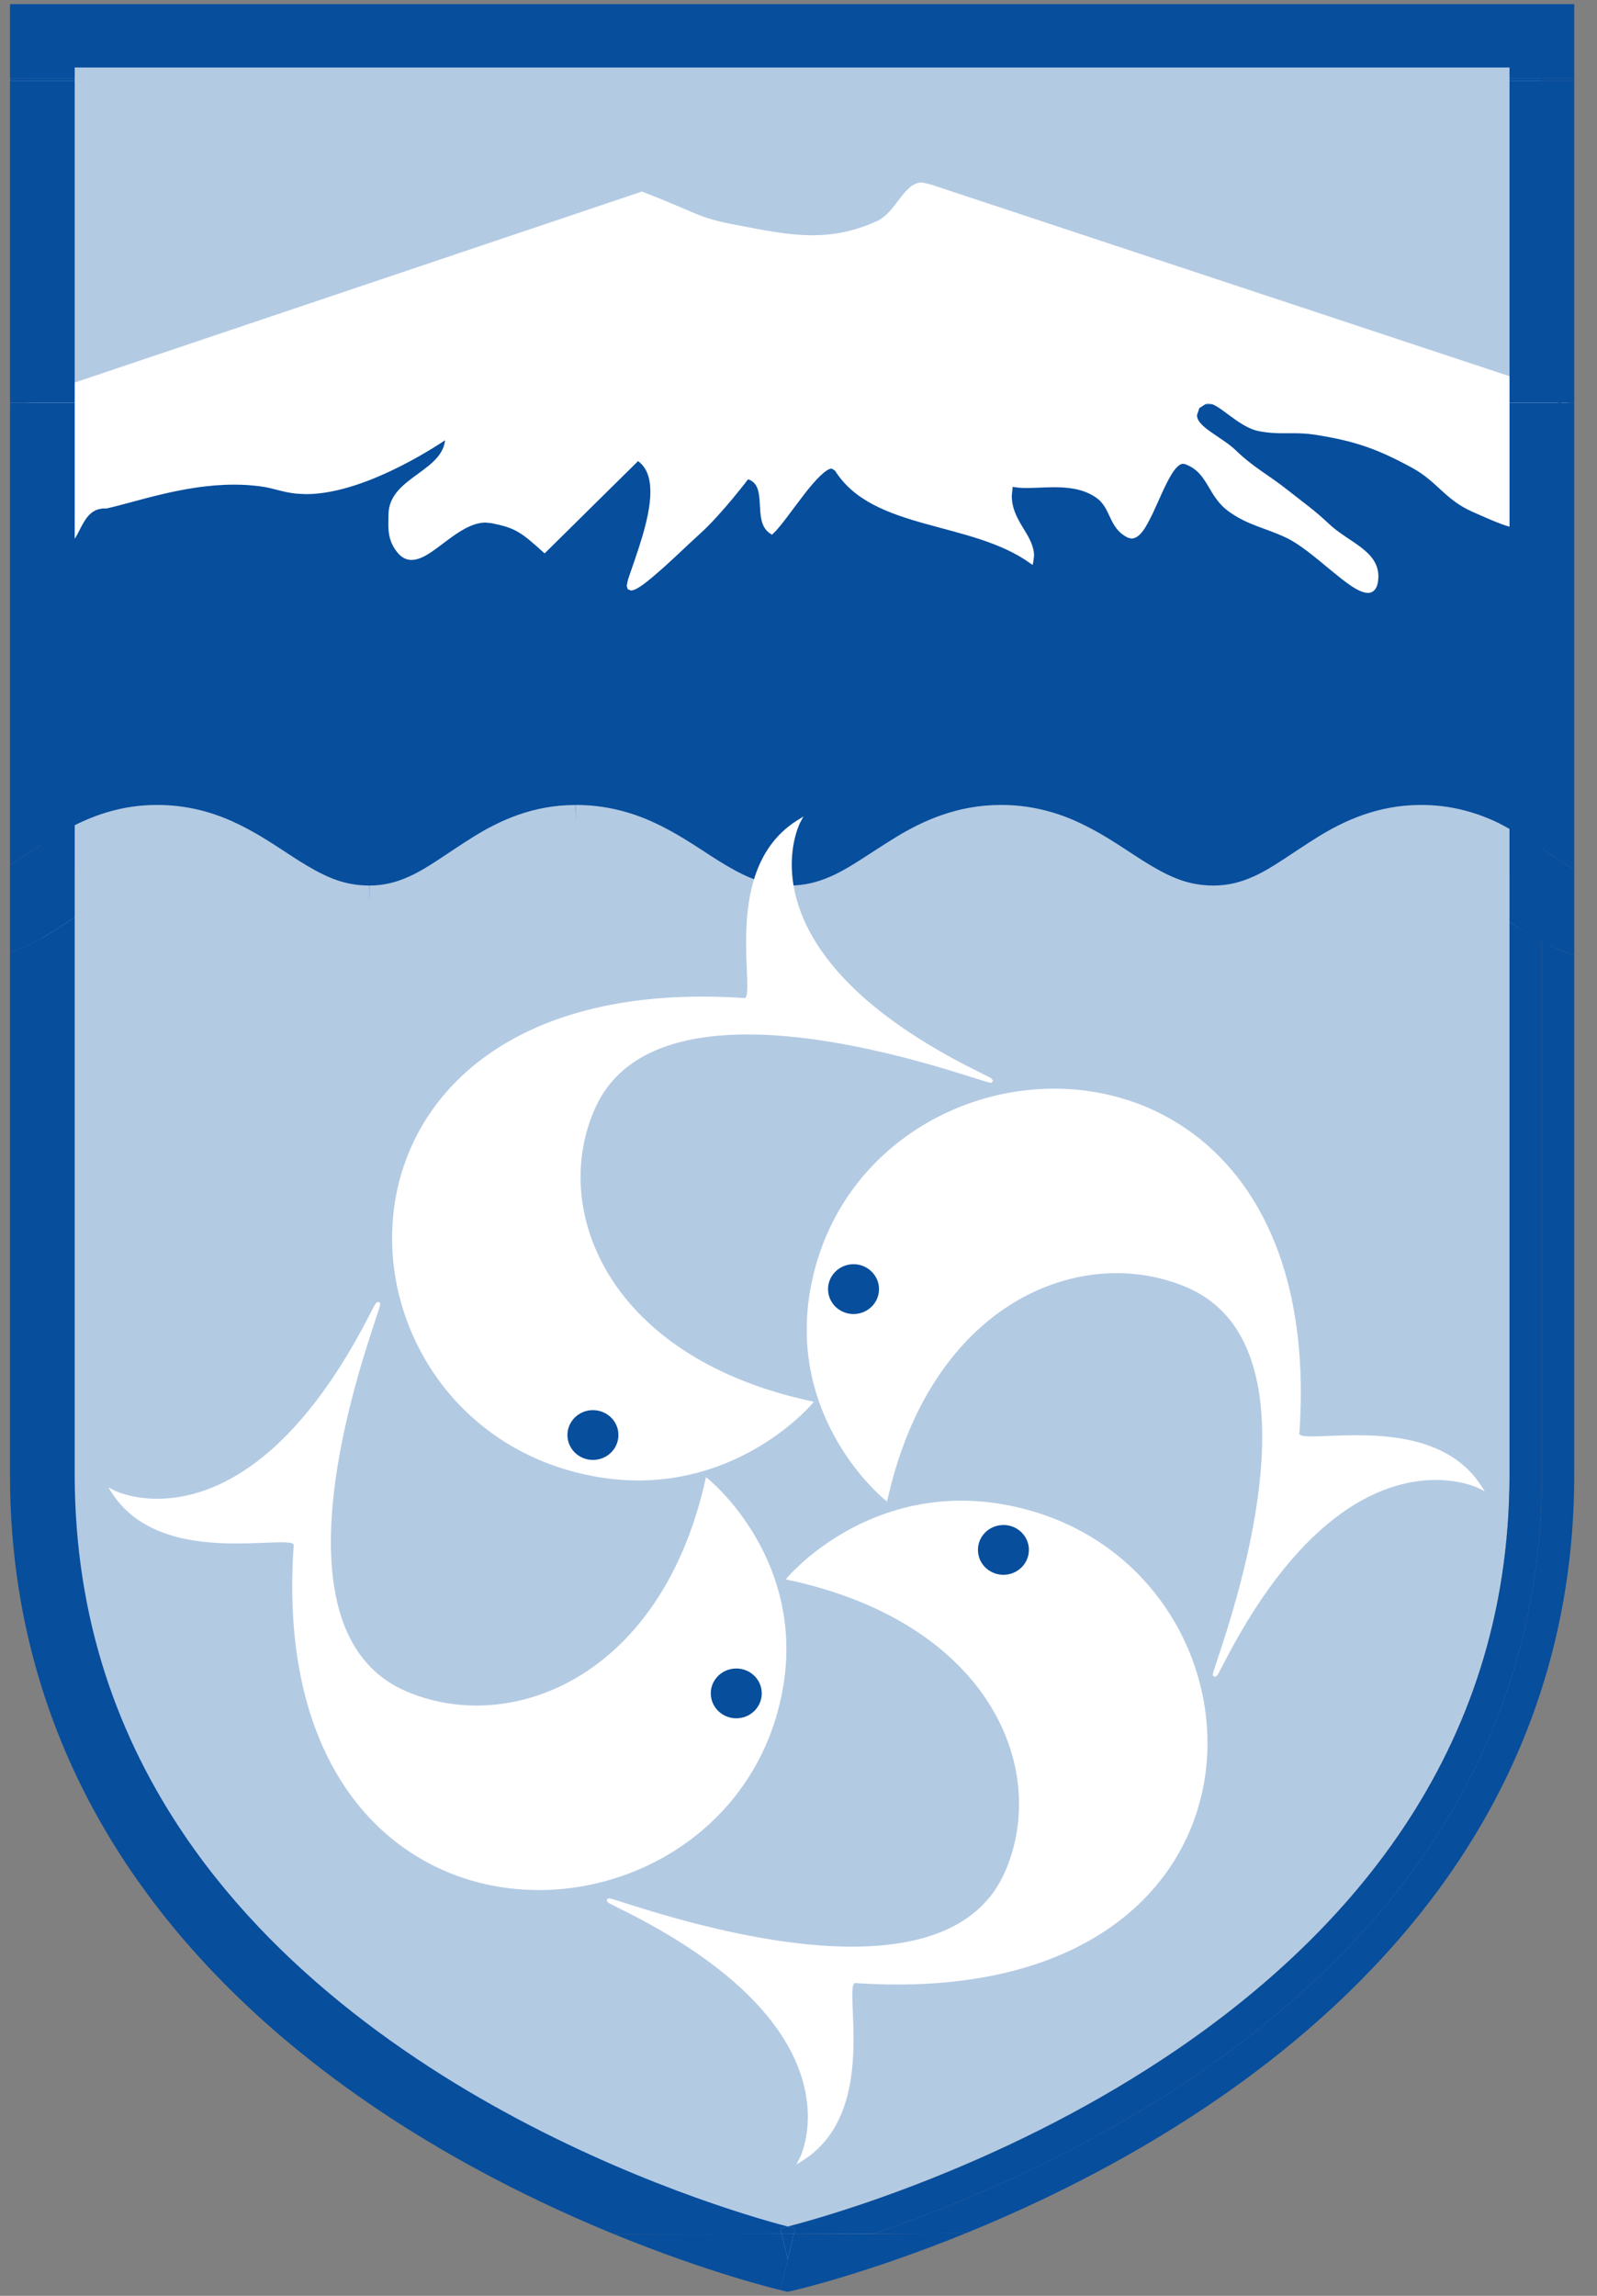
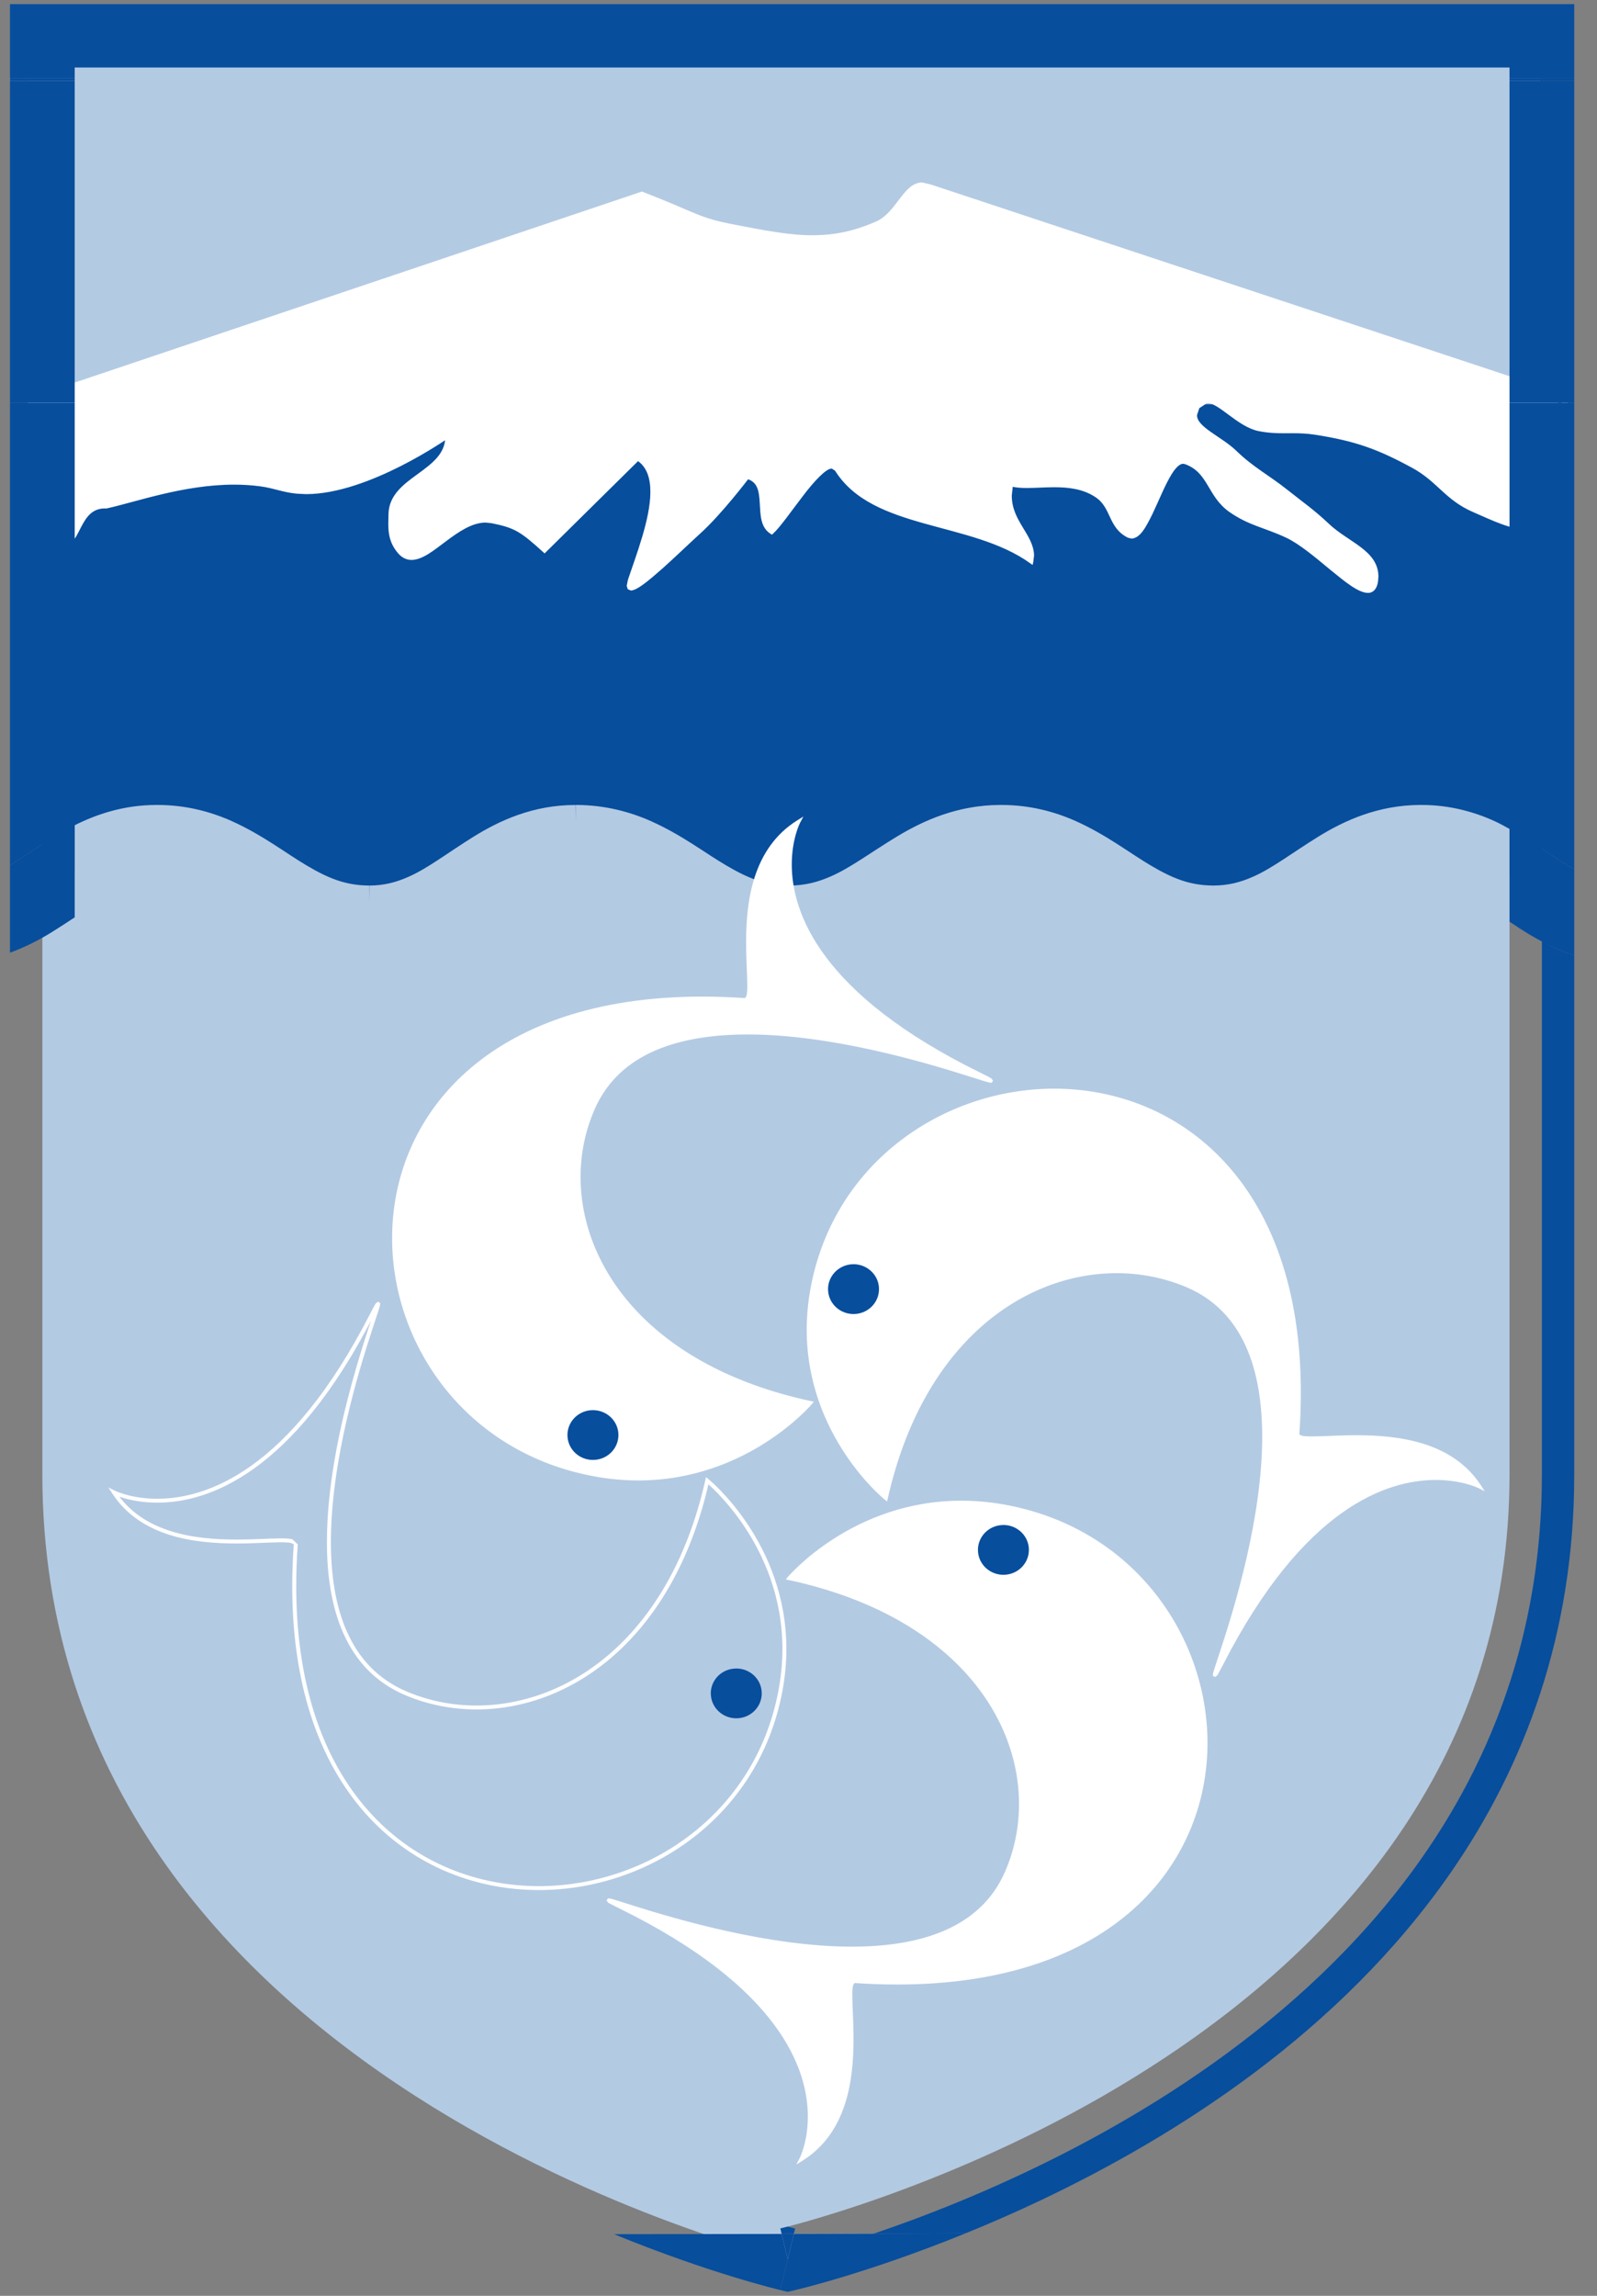
<svg xmlns="http://www.w3.org/2000/svg" width="80" height="115" viewBox="0 0 80 115" fill="none">
  <rect x="0" y="0" width="80" height="115" fill="#808080" stroke="none" />
  <g clip-path="url(#clip0_485_3304)">
    <path d="M18.461 46.319C22.827 46.341 24.508 42.262 28.873 42.283C33.319 42.305 35.054 46.296 39.499 46.319C43.942 46.343 45.677 42.303 50.122 42.283C54.565 42.262 56.305 46.302 60.748 46.319C65.113 46.337 66.791 42.307 71.16 42.283C73.76 42.268 75.41 43.704 77.24 44.868V1.794H2.122V44.645C3.811 43.539 5.411 42.295 7.838 42.283C12.281 42.258 14.016 46.3 18.461 46.319H18.461Z" fill="#074E9D" />
    <path d="M39.462 113.167C39.462 113.167 41.141 112.775 43.775 111.883C42.439 111.888 41.12 111.895 39.771 111.898L39.838 111.623L39.63 111.572C39.594 111.563 39.513 111.54 39.468 111.529C41.358 111.043 50.015 108.6 58.328 103.09C62.769 100.152 67.103 96.351 70.309 91.55C73.513 86.743 75.614 80.954 75.618 73.862V46.175C76.104 46.499 76.65 46.827 77.24 47.141V44.868C75.41 43.704 73.76 42.268 71.16 42.283C66.791 42.307 65.113 46.337 60.747 46.319C56.305 46.302 54.565 42.262 50.122 42.283C45.677 42.303 43.942 46.343 39.499 46.319C35.054 46.296 33.319 42.305 28.873 42.283C24.508 42.262 22.827 46.341 18.461 46.319C14.016 46.3 12.281 42.258 7.838 42.283C5.411 42.295 3.811 43.539 2.122 44.645V73.862C2.122 104.435 39.462 113.167 39.462 113.167V113.167Z" fill="#B3CAE3" />
    <path d="M77.185 1.82H1.466V20.248H77.185V1.82Z" fill="#B3CAE3" />
    <path d="M32.157 9.692C35.003 10.799 34.917 10.986 36.83 11.352C39.547 11.872 41.455 12.28 43.945 11.169C45.112 10.648 45.423 8.795 46.586 9.324L76.667 19.288C79.548 18.415 77.306 25.931 77.683 26.3C78.764 27.358 75.211 26.163 73.821 25.563C72.448 24.967 72.079 24.058 70.772 23.348C69.03 22.4 67.898 22 65.895 21.686C64.799 21.516 64.137 21.718 63.051 21.501C61.798 21.254 60.641 19.387 60 20.396C59.407 21.329 61.019 21.819 61.829 22.61C62.749 23.505 63.457 23.83 64.472 24.638C65.275 25.277 65.763 25.604 66.503 26.3C67.563 27.294 69.114 27.693 68.944 29.068C68.724 30.859 66.237 27.683 64.472 26.853C63.371 26.335 62.609 26.251 61.628 25.563C60.558 24.812 60.639 23.628 59.392 23.163C58.364 22.78 57.529 27.32 56.545 26.853C55.59 26.399 55.788 25.404 54.92 24.823C53.567 23.918 51.68 24.558 50.651 24.27C50.255 26.141 51.986 26.851 51.667 28.145C48.656 25.986 43.742 26.485 41.912 23.531C41.363 22.645 39.452 25.95 38.66 26.668C37.708 26.094 38.666 24.24 37.44 23.901C37.44 23.901 36.083 25.696 35.003 26.668C33.796 27.754 31.059 30.543 31.545 29.068C32.157 27.223 33.507 23.978 31.952 22.978L27.278 27.593C26.145 26.563 25.818 26.349 24.634 26.115C22.75 25.741 21.074 29.023 19.96 27.593C19.495 26.993 19.539 26.479 19.554 25.748C19.594 23.93 22.4 23.688 22.4 21.87C22.4 21.87 18.028 24.948 14.879 24.638C14.154 24.567 13.774 24.367 13.051 24.27C10.034 23.864 6.992 25.017 5.327 25.378C3.741 25.305 4.04 27.636 2.887 27.223C2.366 27.036 2.175 26.728 1.873 26.3C1.264 25.444 1.624 21.032 1.466 20.026C13.435 15.996 32.157 9.691 32.157 9.691" fill="white" />
    <path d="M32.157 9.692L32.191 9.607C35.048 10.718 34.946 10.899 36.848 11.262C38.298 11.54 39.512 11.784 40.699 11.784C41.737 11.784 42.756 11.6 43.907 11.086C44.387 10.873 44.729 10.404 45.055 9.974C45.382 9.55 45.7 9.144 46.192 9.139L46.624 9.241L46.586 9.324L46.616 9.237L76.697 19.202L76.667 19.288L76.639 19.201L77.15 19.122C78.656 19.143 78.246 21.172 78.251 23.066C78.25 24.554 78.974 26.013 77.71 26.388C77.345 26.495 77.005 26.542 76.68 26.542C75.673 26.541 74.829 26.097 73.783 25.646C72.379 25.033 72.007 24.118 70.727 23.427C68.99 22.483 67.877 22.09 65.88 21.776C65.459 21.711 65.103 21.701 64.759 21.701L64.338 21.703C63.94 21.703 63.529 21.69 63.033 21.591C61.999 21.374 61.041 20.166 60.468 20.191L60.079 20.444L59.965 20.788C59.933 21.374 61.174 21.865 61.895 22.546C62.804 23.43 63.507 23.752 64.531 24.567C65.331 25.203 65.823 25.533 66.567 26.235C67.539 27.161 69.033 27.563 69.05 28.864L69.036 29.079C68.997 29.475 68.802 29.703 68.52 29.699C68.035 29.688 67.388 29.15 66.645 28.545C65.911 27.937 65.106 27.252 64.431 26.935C63.347 26.423 62.574 26.337 61.573 25.637C60.463 24.841 60.547 23.677 59.359 23.248L59.267 23.232C59.108 23.223 58.889 23.425 58.68 23.773C58.362 24.288 58.049 25.078 57.734 25.74C57.409 26.397 57.122 26.954 56.688 26.978L56.503 26.935C55.492 26.434 55.689 25.426 54.868 24.898C54.258 24.491 53.529 24.406 52.811 24.406C52.331 24.406 51.86 24.444 51.436 24.444C51.139 24.444 50.864 24.425 50.625 24.358L50.651 24.27L50.742 24.289L50.685 24.817C50.673 26.102 51.781 26.775 51.8 27.827L51.759 28.166L51.725 28.3L51.612 28.219C48.652 26.078 43.72 26.593 41.832 23.578L41.668 23.473C41.396 23.451 40.784 24.099 40.224 24.842C39.652 25.583 39.089 26.401 38.723 26.735L38.67 26.782L38.61 26.746C38.08 26.417 38.096 25.77 38.059 25.201C38.024 24.617 37.963 24.139 37.415 23.989L37.44 23.901L37.515 23.955C37.515 23.955 36.157 25.753 35.066 26.735C34.587 27.167 33.86 27.873 33.191 28.471C32.508 29.069 31.938 29.562 31.605 29.581L31.446 29.512L31.394 29.344L31.456 29.04C31.862 27.82 32.581 25.996 32.58 24.635C32.579 23.932 32.393 23.371 31.9 23.055L31.952 22.978L32.018 23.043L27.282 27.72L27.215 27.66C26.076 26.629 25.791 26.441 24.616 26.205L24.327 26.177C23.659 26.174 22.992 26.626 22.369 27.093C21.744 27.557 21.176 28.041 20.617 28.048C20.351 28.049 20.097 27.923 19.887 27.648C19.512 27.169 19.451 26.724 19.452 26.22L19.461 25.746C19.484 24.783 20.234 24.248 20.936 23.736C21.647 23.218 22.309 22.725 22.307 21.871H22.4L22.455 21.945C22.446 21.947 18.488 24.746 15.339 24.752L14.869 24.729C14.127 24.656 13.745 24.455 13.038 24.361C12.601 24.302 12.162 24.276 11.727 24.276C9.192 24.276 6.779 25.156 5.347 25.467L5.334 25.47L5.323 25.469L5.255 25.468C4.617 25.469 4.333 25.894 4.081 26.366C3.833 26.824 3.655 27.349 3.141 27.364L2.855 27.308C2.306 27.113 2.094 26.775 1.796 26.352C1.445 25.841 1.412 24.413 1.406 22.994C1.406 22.333 1.417 21.68 1.417 21.141C1.417 20.652 1.407 20.254 1.374 20.04L1.362 19.964L1.436 19.939C13.405 15.91 32.127 9.605 32.127 9.605L32.159 9.594L32.191 9.607L32.157 9.692L32.187 9.778C32.187 9.778 13.465 16.083 1.496 20.112L1.466 20.026L1.559 20.012C1.595 20.25 1.604 20.648 1.604 21.141C1.604 21.682 1.593 22.335 1.593 22.994C1.587 24.396 1.657 25.855 1.949 26.248C2.257 26.682 2.426 26.959 2.919 27.137L3.141 27.181C3.476 27.195 3.664 26.773 3.915 26.282C4.162 25.807 4.511 25.284 5.255 25.285L5.331 25.287L5.327 25.378L5.306 25.289C6.716 24.984 9.151 24.094 11.727 24.093C12.17 24.093 12.617 24.12 13.064 24.18C13.802 24.28 14.179 24.479 14.888 24.547L15.339 24.569C16.86 24.57 18.617 23.879 19.988 23.184C21.36 22.49 22.346 21.797 22.346 21.797L22.494 21.692V21.87C22.491 22.834 21.75 23.37 21.048 23.883C20.337 24.4 19.663 24.895 19.647 25.75L19.639 26.22C19.64 26.714 19.691 27.092 20.035 27.538C20.225 27.78 20.411 27.863 20.617 27.865C21.056 27.872 21.632 27.42 22.256 26.948C22.883 26.481 23.572 25.997 24.327 25.994L24.652 26.026C25.845 26.258 26.214 26.496 27.342 27.526L27.278 27.593L27.212 27.528L31.939 22.861L32.003 22.902C32.569 23.266 32.768 23.905 32.767 24.635C32.765 26.052 32.035 27.881 31.634 29.096L31.581 29.344L31.59 29.396L31.605 29.398C31.765 29.416 32.412 28.932 33.065 28.337C33.73 27.741 34.456 27.037 34.94 26.601C36.009 25.64 37.365 23.846 37.365 23.846L37.404 23.796L37.466 23.813C38.144 24.002 38.217 24.621 38.246 25.191C38.276 25.778 38.289 26.345 38.709 26.59L38.66 26.668L38.596 26.601C38.93 26.301 39.502 25.475 40.075 24.732C40.662 23.989 41.203 23.312 41.668 23.29L41.992 23.483C43.762 26.378 48.661 25.895 51.722 28.071L51.668 28.145L51.577 28.124L51.613 27.827C51.631 26.919 50.509 26.207 50.499 24.817C50.499 24.639 50.517 24.451 50.56 24.252L50.58 24.155L50.677 24.182C50.888 24.242 51.147 24.261 51.436 24.261C51.848 24.261 52.322 24.223 52.811 24.223C53.542 24.223 54.314 24.308 54.973 24.747C55.886 25.381 55.689 26.364 56.586 26.771L56.688 26.796C56.835 26.805 57.049 26.604 57.254 26.255C57.565 25.739 57.876 24.949 58.194 24.287C58.522 23.63 58.822 23.071 59.268 23.049L59.425 23.077C60.731 23.579 60.652 24.784 61.683 25.488C62.645 26.164 63.396 26.247 64.513 26.77C65.225 27.107 66.03 27.799 66.766 28.405C67.494 29.013 68.177 29.527 68.52 29.516C68.688 29.511 68.796 29.427 68.851 29.057L68.863 28.864C68.88 27.74 67.479 27.325 66.439 26.366C65.703 25.674 65.219 25.35 64.413 24.709C63.408 23.907 62.695 23.579 61.764 22.675C61.106 22.011 59.81 21.591 59.778 20.788L59.921 20.347C60.063 20.118 60.258 20.006 60.468 20.008C61.22 20.032 62.123 21.237 63.069 21.411C63.55 21.508 63.944 21.52 64.338 21.52L64.759 21.519C65.107 21.519 65.475 21.528 65.909 21.595C67.92 21.91 69.071 22.317 70.817 23.268C72.151 23.997 72.517 24.901 73.858 25.479C74.912 25.936 75.734 26.36 76.68 26.359C76.987 26.359 77.307 26.315 77.657 26.212C78.789 25.888 77.826 24.523 77.826 23.066C77.826 22.141 79.102 21.189 78.722 20.478C78.34 19.764 77.803 19.304 77.151 19.305L76.695 19.376L76.665 19.384L46.552 9.409L46.547 9.407L46.192 9.322C45.826 9.316 45.532 9.652 45.206 10.083C44.88 10.508 44.527 11.008 43.984 11.252C42.811 11.776 41.76 11.967 40.699 11.967C39.485 11.966 38.261 11.719 36.812 11.441C34.888 11.074 34.958 10.88 32.123 9.777L32.157 9.692Z" fill="white" />
    <path d="M1.541 3.981H1.466V4.054H1.541V3.981Z" fill="#B3CAE3" />
    <path d="M75.618 3.908H3.742V4.054H75.618V3.908Z" fill="#B3CAE3" />
    <path d="M1.541 3.981V4.054H0.5V3.908H1.466V3.981H1.541Z" fill="#B3CAE3" />
-     <path d="M1.541 20.175V4.054H1.466V3.981V3.908H1.391V20.321H0.5V20.175H1.541Z" fill="#B3CAE3" />
    <path d="M18.496 45.166L18.507 44.358H18.496V45.166Z" fill="#B3CAE3" />
    <path d="M60.775 44.476L60.776 44.358H60.775V44.476Z" fill="#B3CAE3" />
    <path d="M39.538 44.868L39.544 44.358H39.538V44.868Z" fill="#B3CAE3" />
    <path d="M28.873 42.283L28.863 44.246L28.895 44.245L28.873 42.283Z" fill="#B3CAE3" />
    <path d="M60.747 46.319L60.718 48.28L60.74 48.282L60.747 46.319Z" fill="#B3CAE3" />
    <path d="M18.507 44.358L18.498 44.358L18.496 44.358H18.507Z" fill="#B3CAE3" />
    <path d="M28.839 40.322L28.826 40.322L28.836 40.322H28.839Z" fill="#B3CAE3" />
    <path d="M7.848 44.246H7.88C9.051 44.254 9.895 44.607 10.956 45.231C12.003 45.845 13.157 46.76 14.732 47.468C15.779 47.936 17.034 48.279 18.453 48.282H18.438L18.495 48.282C20.615 48.29 22.308 47.501 23.591 46.706C24.888 45.901 25.894 45.117 26.847 44.695C27.485 44.409 28.077 44.249 28.839 44.246L28.863 44.246L28.873 42.283L28.895 44.245L28.863 44.246C30.056 44.259 30.913 44.618 31.979 45.242C33.033 45.856 34.19 46.766 35.766 47.471C36.815 47.937 38.069 48.277 39.488 48.282H39.479L39.538 48.282C41.676 48.29 43.39 47.514 44.7 46.724C46.025 45.923 47.055 45.139 48.046 44.71C48.71 44.419 49.334 44.252 50.131 44.246H50.157C51.331 44.254 52.176 44.607 53.239 45.232C54.287 45.846 55.442 46.761 57.017 47.469C58.06 47.935 59.307 48.275 60.718 48.28L60.747 46.319L60.74 48.282C60.732 48.282 60.726 48.28 60.718 48.28V48.282L60.775 48.282C62.894 48.29 64.591 47.508 65.877 46.716C67.178 45.913 68.186 45.13 69.149 44.705C69.795 44.417 70.398 44.253 71.171 44.246H71.201C72.327 44.254 73.134 44.599 74.168 45.224C74.618 45.495 75.098 45.829 75.618 46.175V41.521C75.377 41.389 75.14 41.256 74.875 41.134C73.845 40.663 72.603 40.318 71.201 40.321H71.148C69.026 40.325 67.332 41.112 66.045 41.905C64.744 42.709 63.737 43.49 62.781 43.91C62.139 44.194 61.543 44.354 60.775 44.358H60.776L60.775 44.476V44.358L60.755 44.357C59.573 44.345 58.72 43.986 57.657 43.359C56.605 42.743 55.451 41.829 53.877 41.123C52.83 40.657 51.574 40.318 50.157 40.321H50.112C47.971 40.323 46.257 41.103 44.946 41.894C43.621 42.696 42.591 43.479 41.606 43.904C40.947 44.191 40.328 44.354 39.539 44.358H39.544L39.538 44.868V44.358H39.539L39.52 44.357H39.51C38.317 44.343 37.461 43.984 36.395 43.359C35.34 42.746 34.183 41.835 32.606 41.13C31.557 40.665 30.302 40.325 28.883 40.321H28.869L28.85 40.322H28.839V41.13L28.826 40.323C26.713 40.318 25.023 41.104 23.743 41.898C22.445 42.703 21.44 43.487 20.487 43.909C19.849 44.194 19.258 44.354 18.498 44.358L18.507 44.358L18.495 45.166V44.358C18.497 44.358 18.497 44.358 18.498 44.358L18.485 44.357H18.47C17.288 44.345 16.436 43.986 15.373 43.359C14.322 42.743 13.169 41.829 11.596 41.123C10.55 40.657 9.297 40.318 7.88 40.321H7.827C6.224 40.323 4.866 40.773 3.742 41.336V45.95C4.505 45.443 5.181 44.99 5.827 44.704C6.473 44.416 7.075 44.253 7.848 44.246H7.848Z" fill="#B3CAE3" />
    <path d="M28.826 40.323L28.839 41.13V40.322H28.836L28.826 40.323Z" fill="#B3CAE3" />
    <path d="M28.826 40.322V40.323L28.836 40.322L28.826 40.322Z" fill="#B3CAE3" />
    <path d="M3.742 20.175H0.5V20.321H3.742V20.175Z" fill="#074E9D" />
    <path d="M78.86 3.908H75.618V4.054H78.86V3.908Z" fill="#074E9D" />
    <path d="M78.86 20.175H75.618V20.321H78.86V20.175Z" fill="#074E9D" />
    <path d="M3.742 3.908H0.5V4.054H3.742V3.908Z" fill="#074E9D" />
    <path d="M74.094 74.447C71.578 70.59 64.932 72.647 64.989 71.837C66.56 49.767 43.345 50.767 40.719 64.459C39.453 71.054 44.376 75.037 44.376 75.037C46.616 65.087 54.179 62.148 59.464 64.382C68.209 68.08 59.077 87.446 61.181 83.336C67.434 71.121 74.094 74.447 74.094 74.447Z" fill="white" />
    <path d="M74.094 74.447L74.009 74.5C72.651 72.412 70.035 72.087 67.955 72.087C67.056 72.087 66.263 72.148 65.717 72.148C65.485 72.148 65.298 72.138 65.157 72.103L64.888 71.847L64.89 71.82L64.989 71.837L64.889 71.83C64.94 71.111 64.965 70.417 64.965 69.747C64.957 59.241 58.889 54.734 52.809 54.728C47.41 54.729 42.001 58.3 40.817 64.478C40.673 65.223 40.61 65.934 40.61 66.609C40.61 69.236 41.568 71.324 42.526 72.757C43.485 74.19 44.438 74.958 44.438 74.961L44.375 75.036L44.278 75.015C46.056 67.105 51.207 63.577 55.934 63.578C57.177 63.578 58.39 63.822 59.503 64.292C62.506 65.563 63.429 68.644 63.428 71.965C63.428 74.697 62.807 77.61 62.188 79.88C61.879 81.015 61.569 81.989 61.336 82.698C61.105 83.396 60.948 83.873 60.954 83.894H60.878L60.949 83.867L60.954 83.894H60.878L60.949 83.867L60.86 83.901V83.808L60.949 83.867L60.86 83.901V83.887L60.798 83.832L60.86 83.808V83.887L60.798 83.832C60.81 83.822 60.92 83.63 61.092 83.293C65.145 75.365 69.406 73.934 71.919 73.936C73.287 73.936 74.129 74.356 74.139 74.36L74.094 74.447L74.009 74.5L74.094 74.447L74.049 74.535C74.048 74.534 73.853 74.436 73.485 74.335C73.117 74.234 72.582 74.132 71.919 74.132C69.49 74.134 65.312 75.491 61.27 83.38C61.169 83.576 61.095 83.719 61.041 83.815L60.974 83.926L60.86 84.004L60.763 83.939L60.755 83.894C60.762 83.765 60.913 83.355 61.146 82.638C61.841 80.517 63.229 76.02 63.228 71.965C63.227 68.669 62.317 65.694 59.424 64.472C58.335 64.012 57.151 63.774 55.934 63.774C51.312 63.775 46.242 67.213 44.473 75.058L44.437 75.214L44.312 75.112C44.303 75.104 40.413 71.96 40.411 66.609C40.411 65.922 40.475 65.199 40.62 64.442C41.824 58.164 47.323 54.531 52.809 54.532C55.901 54.532 58.994 55.686 61.31 58.169C63.628 60.651 65.164 64.457 65.164 69.747C65.164 70.422 65.14 71.121 65.088 71.844L65.087 71.849V71.854L65.051 71.847L65.087 71.847V71.854L65.051 71.847L65.087 71.847L65.205 71.913C65.314 71.941 65.493 71.952 65.717 71.952C66.25 71.952 67.047 71.891 67.955 71.891C70.048 71.892 72.75 72.211 74.179 74.394L74.376 74.698L74.049 74.535L74.094 74.447L74.094 74.447Z" fill="white" />
    <path d="M43.926 64.453C43.858 63.821 43.278 63.362 42.633 63.429C41.987 63.498 41.516 64.063 41.587 64.696C41.655 65.326 42.235 65.783 42.88 65.717C43.526 65.65 43.997 65.083 43.926 64.453Z" fill="#074E9D" />
    <path d="M43.926 64.453L43.826 64.463C43.768 63.922 43.301 63.52 42.757 63.52L42.642 63.526C42.091 63.585 41.679 64.04 41.679 64.57L41.686 64.684C41.744 65.224 42.212 65.626 42.755 65.625L42.87 65.62C43.421 65.563 43.833 65.106 43.833 64.578L43.826 64.463L43.926 64.453L44.026 64.443L44.032 64.578C44.032 65.207 43.544 65.746 42.891 65.814L42.755 65.821C42.111 65.821 41.557 65.346 41.487 64.706L41.48 64.57C41.48 63.94 41.969 63.402 42.622 63.332L42.757 63.325C43.402 63.325 43.956 63.801 44.026 64.443L43.926 64.453Z" fill="#074E9D" />
    <path d="M39.986 41.178C36.046 43.642 38.147 50.149 37.317 50.093C14.776 48.553 15.797 71.284 29.782 73.855C36.52 75.094 40.588 70.275 40.588 70.275C30.426 68.082 27.423 60.676 29.705 55.505C33.482 46.941 53.262 55.881 49.065 53.819C36.588 47.699 39.986 41.178 39.986 41.178Z" fill="white" />
    <path d="M39.986 41.178L40.04 41.26C37.906 42.592 37.573 45.156 37.574 47.194C37.574 48.069 37.635 48.841 37.635 49.375C37.635 49.603 37.625 49.787 37.589 49.926L37.327 50.191L37.292 50.188L37.317 50.093L37.311 50.19C36.575 50.14 35.866 50.116 35.181 50.116C24.452 50.123 19.848 56.064 19.842 62.016C19.843 67.304 23.49 72.599 29.801 73.759C30.562 73.899 31.288 73.961 31.978 73.961C34.662 73.961 36.795 73.024 38.259 72.085C39.722 71.147 40.507 70.213 40.511 70.213L40.588 70.275L40.566 70.371C32.487 68.63 28.883 63.586 28.884 58.959C28.884 57.743 29.133 56.556 29.613 55.466C30.912 52.525 34.06 51.62 37.452 51.622C40.241 51.622 43.216 52.229 45.534 52.834C46.693 53.137 47.687 53.44 48.411 53.668C49.124 53.894 49.611 54.048 49.634 54.041V54.115L49.606 54.046L49.634 54.041V54.115L49.606 54.046L49.641 54.134H49.546L49.606 54.046L49.641 54.134H49.626L49.57 54.195L49.546 54.134H49.626L49.57 54.195C49.559 54.181 49.364 54.075 49.02 53.907C40.923 49.939 39.461 45.769 39.464 43.307C39.464 41.968 39.893 41.142 39.897 41.133L39.986 41.178L40.04 41.26L39.986 41.178L40.075 41.222C40.075 41.223 39.974 41.414 39.871 41.775C39.767 42.135 39.663 42.658 39.663 43.307C39.666 45.686 41.052 49.776 49.11 53.732C49.309 53.83 49.455 53.904 49.553 53.956L49.666 54.022L49.746 54.134L49.679 54.229L49.634 54.236C49.501 54.23 49.082 54.081 48.35 53.854C46.184 53.174 41.594 51.817 37.452 51.817C34.085 51.819 31.046 52.709 29.797 55.544C29.327 56.608 29.083 57.769 29.083 58.959C29.085 63.483 32.596 68.447 40.609 70.179L40.769 70.214L40.665 70.337C40.656 70.345 37.445 74.154 31.978 74.157C31.276 74.157 30.538 74.094 29.764 73.951C23.352 72.773 19.641 67.388 19.642 62.016C19.641 58.989 20.82 55.961 23.356 53.693C25.892 51.425 29.778 49.92 35.181 49.92C35.87 49.92 36.585 49.945 37.324 49.995L37.333 49.996L37.341 49.998L37.327 50.053V49.995L37.341 49.998L37.327 50.053V49.995L37.395 49.879C37.423 49.771 37.435 49.596 37.435 49.375C37.435 48.855 37.375 48.077 37.375 47.194C37.375 45.144 37.7 42.495 39.933 41.095L40.244 40.901L40.075 41.222L39.986 41.178L39.986 41.178Z" fill="white" />
    <path d="M30.873 71.76C30.804 71.127 30.224 70.672 29.579 70.739C28.933 70.805 28.463 71.371 28.532 72.003C28.602 72.635 29.182 73.093 29.828 73.024C30.473 72.958 30.941 72.392 30.873 71.76" fill="#074E9D" />
    <path d="M30.873 71.76L30.773 71.77C30.715 71.23 30.247 70.83 29.704 70.83L29.588 70.836C29.036 70.893 28.625 71.349 28.625 71.88L28.631 71.992C28.691 72.532 29.157 72.934 29.699 72.933L29.816 72.927C30.369 72.87 30.78 72.413 30.78 71.881L30.773 71.769L30.873 71.76L30.973 71.75L30.979 71.882C30.979 72.513 30.493 73.054 29.838 73.122L29.699 73.129C29.055 73.129 28.503 72.654 28.432 72.013L28.425 71.88C28.425 71.249 28.914 70.709 29.568 70.641L29.704 70.635C30.348 70.635 30.902 71.108 30.973 71.749L30.873 71.76L30.873 71.76Z" fill="#074E9D" />
    <path d="M40.146 108.148C44.088 105.684 41.984 99.177 42.814 99.233C65.354 100.771 64.334 78.042 50.347 75.471C43.612 74.232 39.544 79.051 39.544 79.051C49.708 81.244 52.708 88.649 50.426 93.821C46.649 102.385 26.87 93.445 31.066 95.505C43.543 101.627 40.146 108.148 40.146 108.148" fill="white" />
    <path d="M40.146 108.148L40.092 108.066C42.225 106.736 42.558 104.175 42.558 102.138C42.558 101.259 42.496 100.484 42.496 99.949C42.496 99.721 42.506 99.538 42.542 99.4L42.803 99.136H42.817C43.555 99.186 44.263 99.21 44.947 99.21C55.677 99.203 60.282 93.262 60.287 87.31C60.287 82.023 56.64 76.727 50.329 75.567C49.568 75.427 48.842 75.365 48.152 75.365C45.469 75.365 43.336 76.302 41.873 77.241C40.409 78.18 39.625 79.113 39.622 79.113L39.544 79.051L39.566 78.955C47.646 80.696 51.248 85.739 51.247 90.366C51.247 91.583 50.998 92.77 50.518 93.86C49.218 96.801 46.071 97.706 42.679 97.705C39.889 97.704 36.914 97.097 34.595 96.491C33.437 96.188 32.442 95.885 31.719 95.658C31.006 95.432 30.518 95.278 30.497 95.284V95.209L30.525 95.279L30.497 95.284V95.209L30.525 95.279L30.489 95.192H30.585L30.525 95.279L30.489 95.192H30.504L30.56 95.13L30.585 95.192H30.504L30.56 95.13C30.571 95.144 30.766 95.25 31.111 95.417C39.209 99.387 40.67 103.558 40.668 106.02C40.668 107.359 40.239 108.183 40.235 108.193L40.146 108.148L40.092 108.066L40.146 108.148L40.057 108.104C40.057 108.103 40.158 107.912 40.261 107.552C40.365 107.192 40.468 106.669 40.468 106.02C40.466 103.641 39.08 99.55 31.021 95.592C30.822 95.495 30.676 95.421 30.578 95.369L30.465 95.304L30.385 95.192L30.451 95.097L30.497 95.089C30.629 95.096 31.047 95.244 31.779 95.472C33.946 96.152 38.538 97.509 42.679 97.509C46.046 97.507 49.085 96.617 50.334 93.782C50.803 92.718 51.047 91.557 51.047 90.366C51.046 85.843 47.536 80.879 39.523 79.147L39.363 79.112L39.467 78.989C39.476 78.981 42.688 75.172 48.152 75.17C48.854 75.17 49.593 75.232 50.366 75.375C56.778 76.554 60.489 81.938 60.488 87.31C60.488 90.337 59.309 93.365 56.773 95.633C54.237 97.902 50.35 99.406 44.947 99.406C44.259 99.406 43.545 99.381 42.808 99.331L42.803 99.332L42.735 99.447C42.707 99.554 42.695 99.729 42.696 99.949C42.695 100.47 42.757 101.251 42.757 102.139C42.757 104.188 42.431 106.833 40.2 108.231L39.891 108.423L40.057 108.104L40.146 108.148L40.146 108.148Z" fill="white" />
    <path d="M51.435 77.514C51.366 76.882 50.786 76.424 50.14 76.493C49.495 76.559 49.025 77.127 49.096 77.757C49.163 78.389 49.744 78.845 50.389 78.778C51.035 78.712 51.502 78.146 51.435 77.514" fill="#074E9D" />
    <path d="M51.435 77.514L51.335 77.524C51.277 76.985 50.811 76.584 50.269 76.584L50.15 76.59C49.6 76.647 49.188 77.103 49.188 77.631L49.195 77.745C49.253 78.287 49.72 78.687 50.264 78.687L50.379 78.681C50.931 78.624 51.342 78.167 51.342 77.636L51.335 77.523L51.435 77.514L51.535 77.504L51.541 77.636C51.541 78.267 51.055 78.808 50.4 78.876L50.264 78.883C49.619 78.883 49.065 78.409 48.996 77.767L48.989 77.631C48.989 77.003 49.477 76.463 50.13 76.396L50.269 76.388C50.911 76.388 51.464 76.863 51.535 77.504L51.435 77.514H51.435Z" fill="#074E9D" />
-     <path d="M5.709 74.758C8.226 78.615 14.872 76.558 14.815 77.368C13.242 99.439 36.459 98.438 39.085 84.746C40.35 78.151 35.428 74.169 35.428 74.169C33.188 84.118 25.625 87.057 20.343 84.823C11.595 81.125 20.727 61.76 18.621 65.868C12.37 78.084 5.709 74.758 5.709 74.758Z" fill="white" />
    <path d="M5.71 74.758L5.793 74.705C7.153 76.793 9.769 77.119 11.849 77.118C12.747 77.118 13.54 77.059 14.086 77.058C14.318 77.059 14.504 77.069 14.646 77.103L14.915 77.358V77.375C14.864 78.095 14.839 78.79 14.839 79.46C14.847 89.965 20.913 94.472 26.992 94.478C32.393 94.477 37.802 90.906 38.987 84.728C39.13 83.982 39.194 83.272 39.194 82.596C39.194 79.97 38.236 77.882 37.277 76.448C36.319 75.016 35.365 74.247 35.365 74.244L35.429 74.169L35.526 74.19C33.748 82.1 28.596 85.629 23.87 85.627C22.628 85.627 21.416 85.384 20.304 84.913C17.299 83.641 16.375 80.559 16.376 77.238C16.377 74.507 16.995 71.595 17.615 69.326C17.924 68.192 18.233 67.218 18.466 66.509C18.696 65.811 18.854 65.334 18.846 65.311H18.922L18.852 65.337L18.846 65.311H18.922L18.852 65.337L18.942 65.304V65.398L18.852 65.337L18.942 65.304V65.319L19.004 65.374L18.942 65.398V65.319L19.004 65.374C18.99 65.384 18.881 65.576 18.71 65.913C14.658 73.84 10.398 75.272 7.884 75.269C6.516 75.269 5.673 74.85 5.665 74.845L5.71 74.758L5.793 74.705L5.71 74.758L5.755 74.671C5.756 74.671 5.951 74.769 6.319 74.871C6.687 74.972 7.221 75.074 7.884 75.074C10.314 75.071 14.492 73.714 18.532 65.825C18.632 65.629 18.707 65.486 18.761 65.391L18.827 65.28L18.942 65.202L19.04 65.268L19.046 65.311C19.04 65.441 18.888 65.852 18.656 66.569C17.962 68.689 16.575 73.183 16.576 77.238C16.577 80.535 17.487 83.51 20.383 84.733C21.47 85.194 22.654 85.432 23.871 85.432C28.491 85.43 33.562 81.993 35.331 74.148L35.366 73.991L35.492 74.093C35.501 74.101 39.391 77.246 39.393 82.596C39.393 83.283 39.329 84.007 39.183 84.764C37.979 91.041 32.48 94.675 26.992 94.674C23.901 94.674 20.809 93.52 18.491 91.038C16.175 88.555 14.639 84.75 14.639 79.46C14.639 78.785 14.664 78.086 14.716 77.362L14.815 77.368H14.716V77.358L14.598 77.293C14.488 77.266 14.31 77.254 14.086 77.254C13.553 77.254 12.755 77.314 11.849 77.314C9.756 77.314 7.054 76.994 5.625 74.811L5.427 74.507L5.755 74.671L5.71 74.758L5.71 74.758Z" fill="white" />
    <path d="M38.053 84.702C37.984 84.07 37.405 83.612 36.758 83.681C36.112 83.747 35.643 84.313 35.714 84.945C35.781 85.575 36.361 86.033 37.007 85.966C37.653 85.9 38.12 85.334 38.053 84.702" fill="#074E9D" />
    <path d="M38.053 84.702L37.953 84.712C37.895 84.172 37.428 83.772 36.887 83.772L36.768 83.778C36.217 83.835 35.806 84.29 35.806 84.819L35.813 84.933C35.87 85.473 36.339 85.875 36.882 85.875L36.996 85.869C37.548 85.812 37.959 85.355 37.959 84.823L37.953 84.711L38.053 84.702L38.152 84.692L38.159 84.823C38.159 85.455 37.673 85.996 37.018 86.064L36.882 86.071C36.237 86.071 35.683 85.595 35.614 84.955L35.606 84.819C35.606 84.189 36.094 83.651 36.748 83.584L36.887 83.576C37.53 83.576 38.083 84.051 38.152 84.691L38.053 84.702L38.053 84.702Z" fill="#074E9D" />
    <path d="M2.557 46.715C2.983 46.452 3.37 46.196 3.742 45.95V41.336C3.378 41.517 3.037 41.711 2.723 41.904C1.878 42.427 1.164 42.928 0.5 43.339V47.722C1.271 47.437 1.963 47.081 2.557 46.715Z" fill="#074E9D" />
    <path d="M39.09 111.622L39.156 111.9C39.362 111.9 39.566 111.899 39.77 111.898L39.838 111.623L39.63 111.572C39.594 111.563 39.513 111.541 39.468 111.529C39.34 111.562 39.241 111.586 39.178 111.601L39.09 111.622Z" fill="#074E9D" />
    <path d="M43.775 111.883C45.31 111.877 46.862 111.873 48.377 111.865C49.556 111.386 50.812 110.84 52.121 110.22C58.911 106.997 67.119 101.811 72.679 93.791C76.38 88.45 78.865 81.829 78.86 73.862V47.849C78.511 47.737 78.174 47.612 77.864 47.47C77.638 47.366 77.446 47.251 77.239 47.141V73.862C77.239 98.013 53.678 108.528 43.775 111.883Z" fill="#074E9D" />
-     <path d="M75.618 73.862C75.614 80.954 73.513 86.743 70.309 91.55C67.103 96.351 62.769 100.152 58.328 103.09C50.015 108.6 41.358 111.043 39.468 111.529C39.513 111.541 39.594 111.563 39.63 111.572L39.838 111.623L39.77 111.898C41.12 111.895 42.439 111.888 43.775 111.883C53.678 108.528 77.239 98.013 77.239 73.862V47.141C76.65 46.827 76.104 46.499 75.618 46.175V73.862Z" fill="#074E9D" />
    <path d="M3.742 4.054H0.5V20.175H3.742V4.054Z" fill="#074E9D" />
    <path d="M75.618 41.521C76.79 42.158 77.724 42.871 78.569 43.379C78.67 43.441 78.762 43.486 78.86 43.542V20.321H75.618V41.521Z" fill="#074E9D" />
    <path d="M3.742 3.381H75.618V3.908H78.86V0.207H0.5V3.908H3.742V3.381Z" fill="#074E9D" />
    <path d="M3.742 41.336L3.742 20.321H0.5L0.5 43.339C1.164 42.928 1.878 42.427 2.723 41.904C3.037 41.711 3.378 41.517 3.742 41.336Z" fill="#074E9D" />
    <path d="M78.86 4.054H75.618V20.175H78.86V4.054Z" fill="#074E9D" />
-     <path d="M39.09 111.622L39.178 111.601C39.241 111.586 39.34 111.562 39.468 111.529C39.331 111.493 39.194 111.458 38.979 111.399C38.407 111.241 37.57 110.996 36.531 110.655C34.453 109.973 31.563 108.903 28.359 107.367C21.947 104.296 14.31 99.353 9.302 92.018C5.961 87.124 3.747 81.186 3.742 73.862L3.742 45.95C3.37 46.196 2.983 46.452 2.557 46.715C1.963 47.081 1.271 47.437 0.5 47.722L0.5 73.862C0.496 81.824 2.949 88.443 6.609 93.784C10.268 99.131 15.104 103.219 19.901 106.306C23.743 108.773 27.554 110.598 30.762 111.912C33.559 111.91 36.362 111.907 39.156 111.9L39.09 111.622Z" fill="#074E9D" />
    <path d="M39.156 111.9C36.362 111.907 33.559 111.91 30.762 111.912C35.575 113.882 39.022 114.693 39.085 114.71L39.462 113.167L39.156 111.9Z" fill="#074E9D" />
    <path d="M75.618 41.521L75.618 46.175C76.274 46.613 76.999 47.072 77.864 47.47C78.174 47.612 78.511 47.737 78.86 47.849L78.86 43.542C78.762 43.486 78.67 43.441 78.569 43.379C77.724 42.871 76.79 42.158 75.618 41.521Z" fill="#074E9D" />
    <path d="M39.462 113.167L39.085 114.71L39.459 114.798L39.834 114.711C39.897 114.696 43.439 113.875 48.377 111.865C45.544 111.88 42.671 111.891 39.77 111.898L39.462 113.167Z" fill="#074E9D" />
    <path d="M39.462 113.167L39.77 111.898C39.566 111.899 39.362 111.9 39.156 111.9L39.462 113.167Z" fill="#074E9D" />
  </g>
  <defs>
    <clipPath id="clip0_485_3304">
      <rect width="79" height="114.591" fill="white" transform="translate(0.5 0.207)" />
    </clipPath>
  </defs>
</svg>